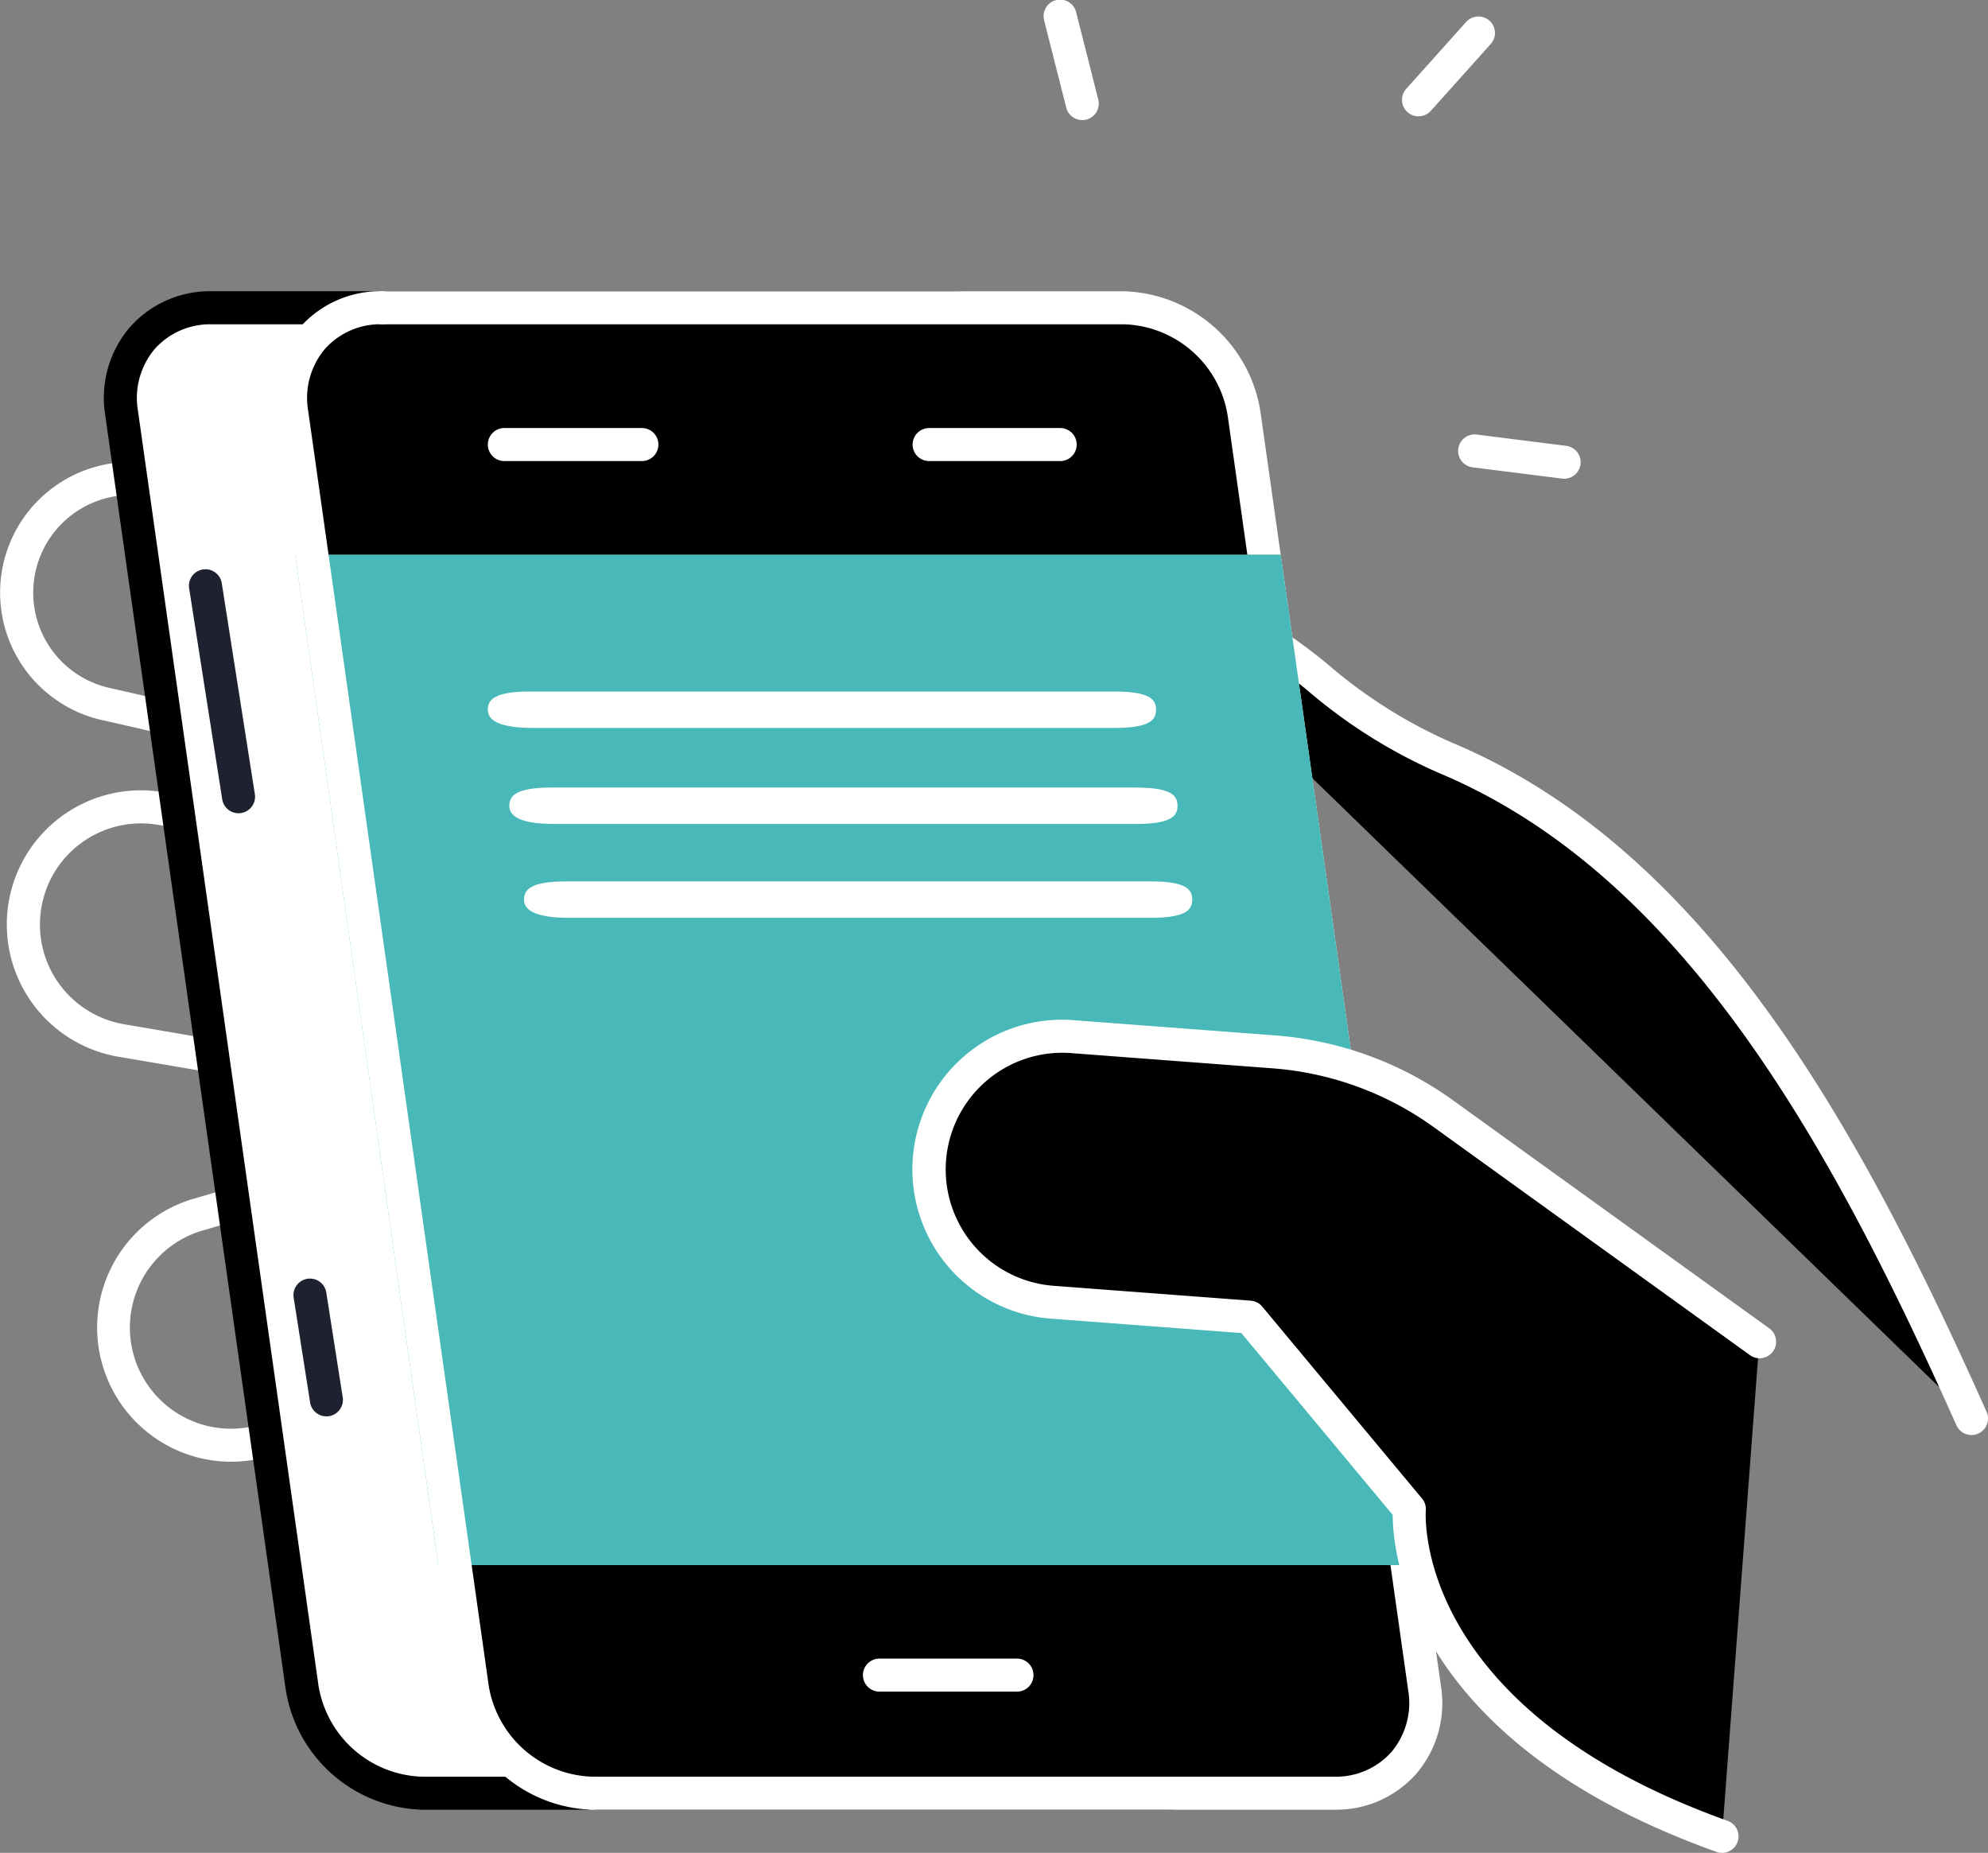
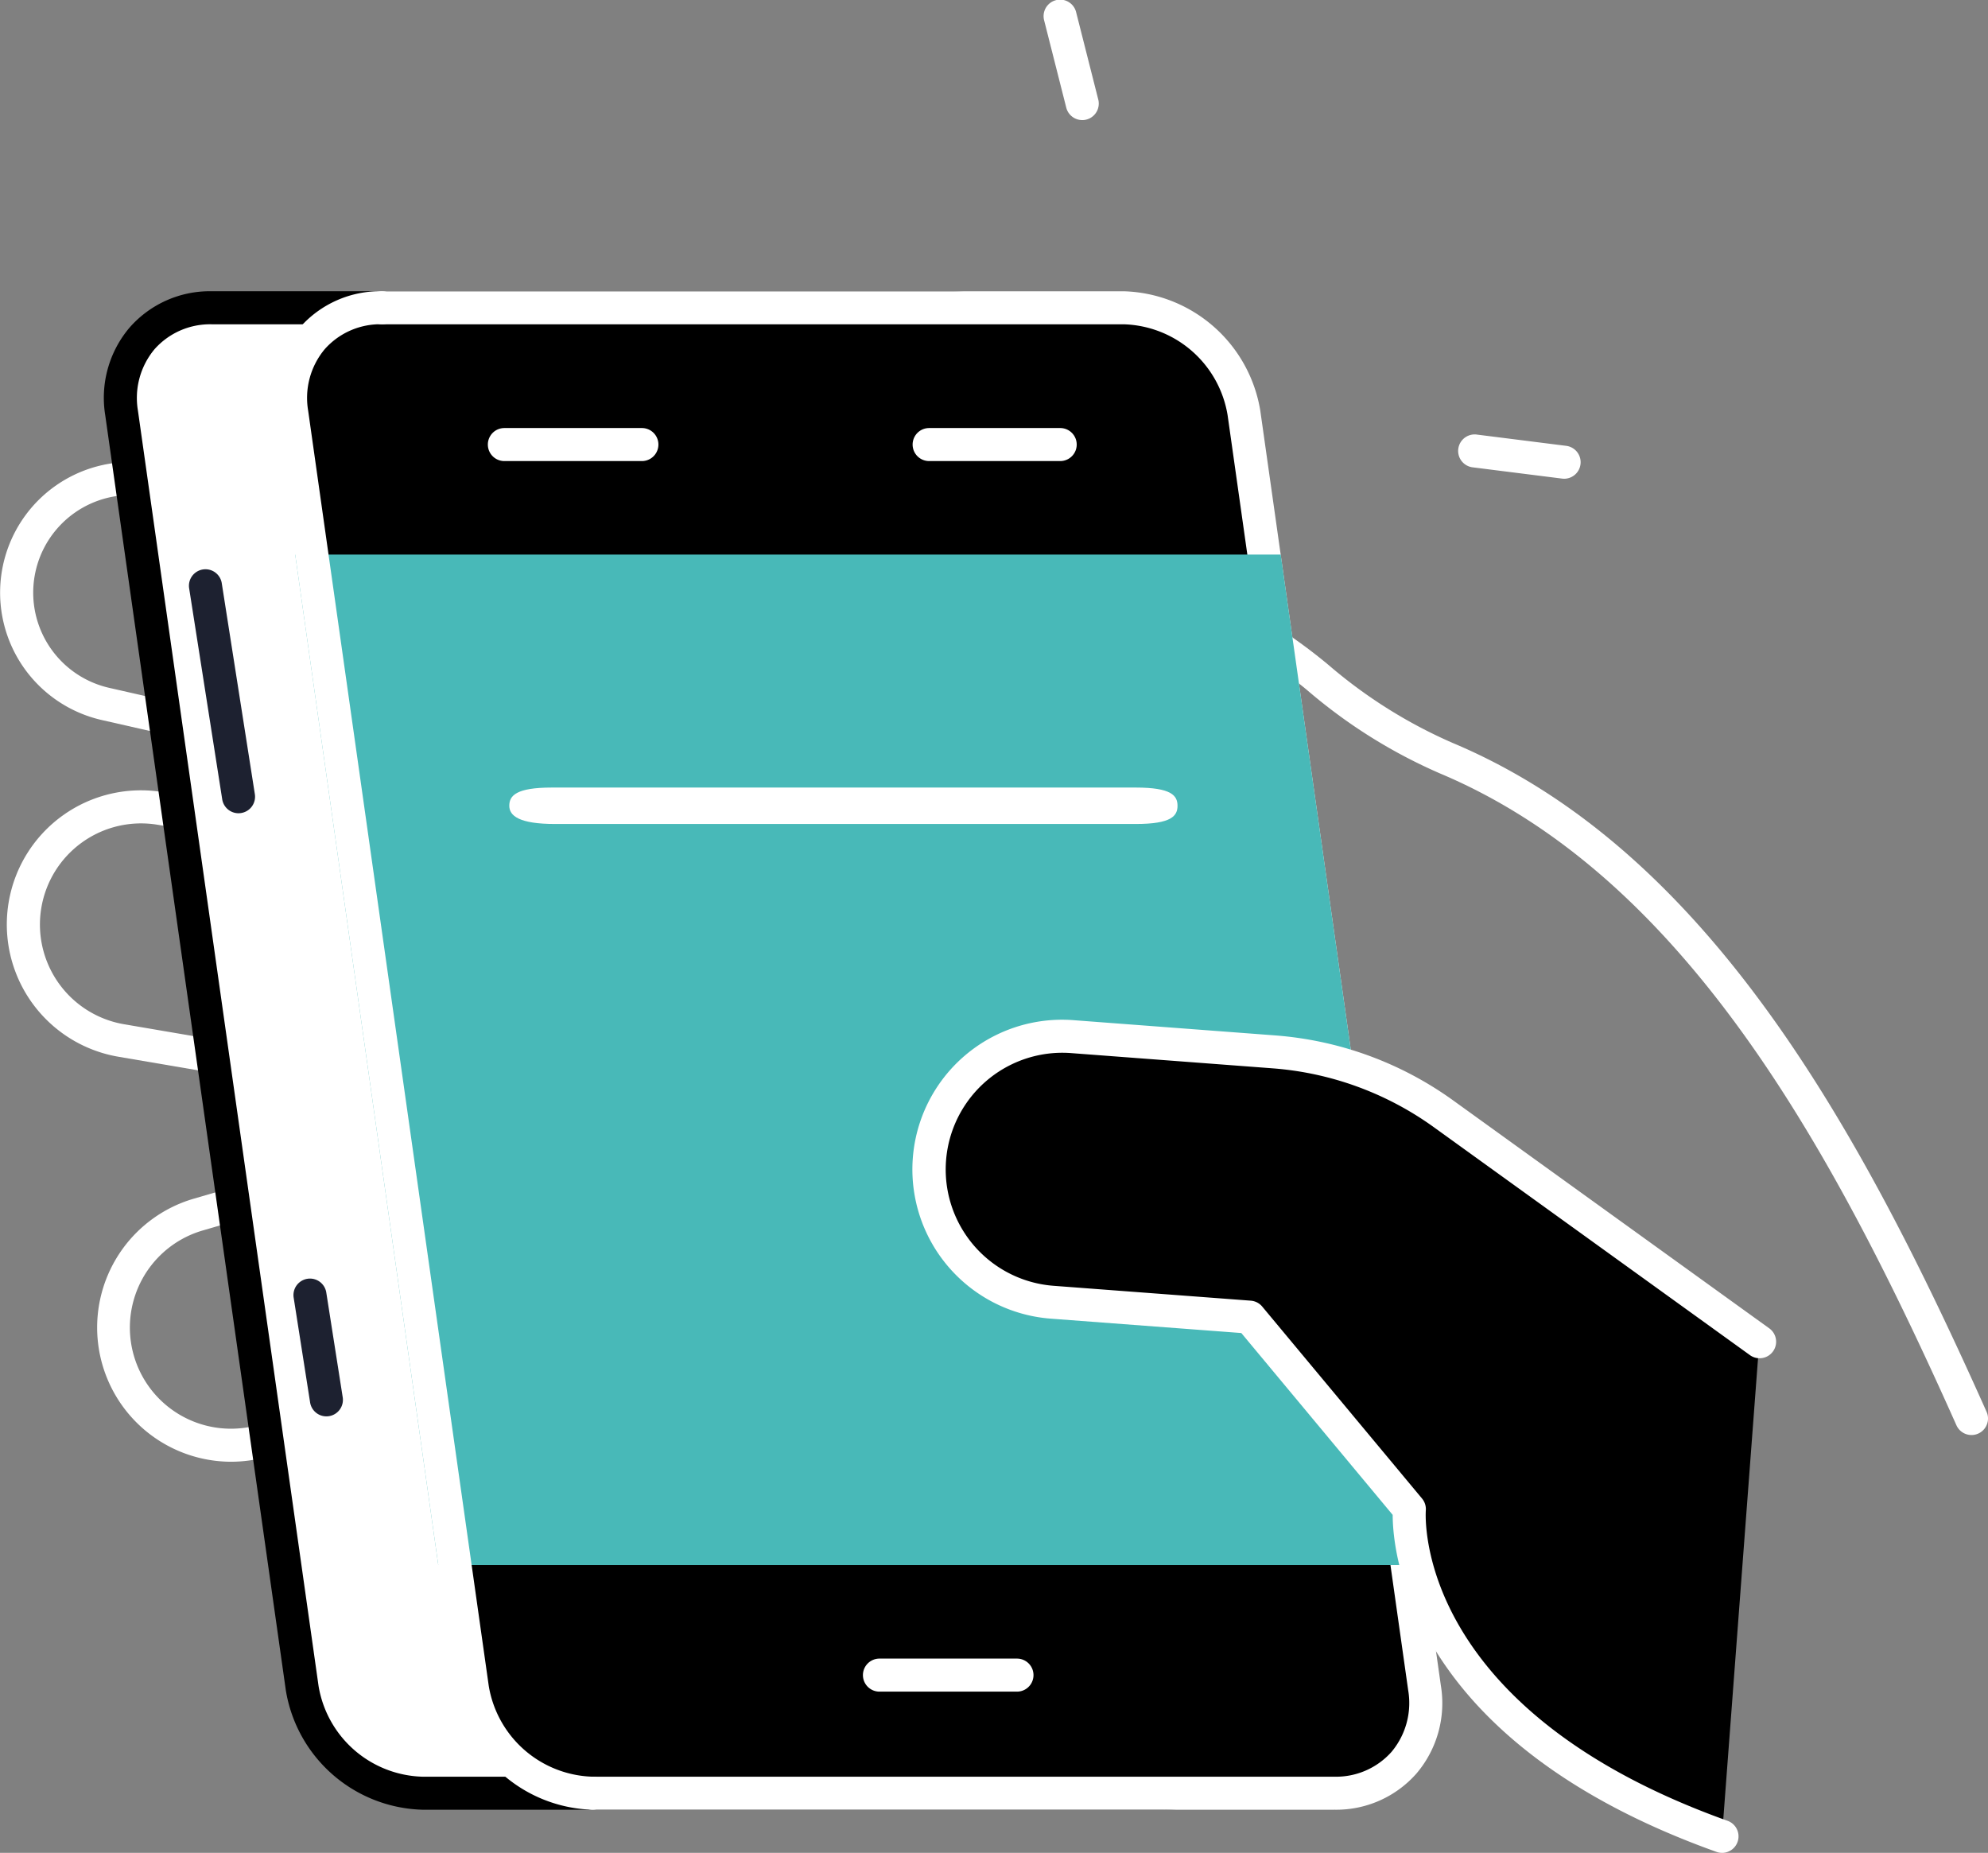
<svg xmlns="http://www.w3.org/2000/svg" width="182.844" height="170.397" viewBox="0 0 182.844 170.397">
  <rect x="0" y="0" width="182.844" height="170.397" fill="#808080" stroke="none" />
  <g id="Group_1881" data-name="Group 1881" transform="translate(-845.543 -2844.513)">
    <g id="Group_1826" data-name="Group 1826" transform="translate(1634 8422.881)">
-       <path id="Path_5129" data-name="Path 5129" d="M213.82,11.68a1.518,1.518,0,0,1-1.13-2.532L218.2,3a1.518,1.518,0,1,1,2.261,2.027l-5.514,6.149a1.513,1.513,0,0,1-1.131.5" transform="translate(-871.809 -5579.348)" fill="#fff" />
      <path id="Path_5130" data-name="Path 5130" d="M230.59,69.855a1.582,1.582,0,0,1-.192-.012L222.2,68.81a1.519,1.519,0,1,1,.38-3.013l8.194,1.033a1.519,1.519,0,0,1-.188,3.025" transform="translate(-875.175 -5604.196)" fill="#fff" />
      <path id="Path_5131" data-name="Path 5131" d="M161.588,11.044A1.519,1.519,0,0,1,160.116,9.9l-2.029-8.005a1.519,1.519,0,1,1,2.944-.746l2.029,8.005a1.52,1.52,0,0,1-1.473,1.892" transform="translate(-850.505 -5578.368)" fill="#fff" />
      <path id="Path_5132" data-name="Path 5132" d="M66.983,153.654a1.564,1.564,0,0,1-.258-.022l-55.367-9.457a12.338,12.338,0,0,1,4.074-24.338l49.644,8.143a1.518,1.518,0,0,1-.492,3l-49.643-8.143a9.3,9.3,0,0,0-3.072,18.348l55.367,9.457a1.518,1.518,0,0,1-.254,3.015" transform="translate(-788.887 -5625.354)" fill="#fff" />
      <path id="Path_5133" data-name="Path 5133" d="M27.02,196.532A12.343,12.343,0,0,1,23.6,172.341l48.291-14.1a1.518,1.518,0,1,1,.852,2.915l-48.291,14.1a9.3,9.3,0,0,0,5.154,17.874l54.022-15.385a1.518,1.518,0,0,1,.831,2.921L30.442,196.051a12.48,12.48,0,0,1-3.421.481" transform="translate(-794.239 -5640.471)" fill="#fff" />
      <path id="Path_5134" data-name="Path 5134" d="M117.539,81.891a46.561,46.561,0,0,0-16.571-.53L82.319,84.119,14.768,72.593a10.5,10.5,0,0,0-4.094,20.583L59.21,104.218Z" transform="translate(-789.439 -5606.809)" fill="none" />
      <path id="Path_5135" data-name="Path 5135" d="M58.229,104.755a1.506,1.506,0,0,1-.338-.038L9.354,93.674a12.016,12.016,0,0,1,4.687-23.561L81.354,81.6l18.409-2.723a47.961,47.961,0,0,1,17.111.547,1.519,1.519,0,0,1-.636,2.97,44.944,44.944,0,0,0-16.031-.513L81.559,84.639a1.517,1.517,0,0,1-.477,0L13.53,73.107a8.979,8.979,0,0,0-3.5,17.606l48.536,11.042a1.519,1.519,0,0,1-.335,3" transform="translate(-788.457 -5605.826)" fill="#fff" />
-       <path id="Path_5136" data-name="Path 5136" d="M246.671,164.4c-12.2-27.329-26.186-51.414-48.287-60.721a47.058,47.058,0,0,1-11.816-7.408,46.611,46.611,0,0,0-20.128-9.808Z" transform="translate(-853.802 -5612.315)" />
      <path id="Path_5137" data-name="Path 5137" d="M245.69,164.937a1.519,1.519,0,0,1-1.387-.9c-11.409-25.549-25.058-50.494-47.49-59.94a48.133,48.133,0,0,1-12.2-7.642,45.245,45.245,0,0,0-19.472-9.488,1.519,1.519,0,0,1,.636-2.97A48.309,48.309,0,0,1,186.56,94.124a45.124,45.124,0,0,0,11.432,7.174c23.4,9.855,37.421,35.383,49.084,61.5a1.519,1.519,0,0,1-1.385,2.139" transform="translate(-852.821 -5611.333)" fill="#fff" />
      <path id="Path_5138" data-name="Path 5138" d="M114.228,183.208H46a11.526,11.526,0,0,1-11.045-9.675L18.35,56.277a8.2,8.2,0,0,1,8.3-9.675H94.879a11.526,11.526,0,0,1,11.044,9.675l16.608,117.257a8.2,8.2,0,0,1-8.3,9.675" transform="translate(-795.623 -5596.665)" fill="#fff" />
      <path id="Path_5139" data-name="Path 5139" d="M113.245,183.746H45.02a13.1,13.1,0,0,1-12.547-10.98L15.864,55.509a9.983,9.983,0,0,1,2.252-8.084A9.816,9.816,0,0,1,25.672,44.1H93.9a13.1,13.1,0,0,1,12.548,10.98L123.053,172.34a9.982,9.982,0,0,1-2.251,8.083,9.817,9.817,0,0,1-7.557,3.322M25.672,47.14a6.826,6.826,0,0,0-5.263,2.277,6.994,6.994,0,0,0-1.538,5.667L35.479,172.34a9.975,9.975,0,0,0,9.541,8.369h68.225a6.827,6.827,0,0,0,5.264-2.277,6.992,6.992,0,0,0,1.537-5.666L103.438,55.509A9.975,9.975,0,0,0,93.9,47.14Z" transform="translate(-794.641 -5595.684)" />
      <path id="Path_5140" data-name="Path 5140" d="M140,183.208H71.776a11.526,11.526,0,0,1-11.045-9.675L44.123,56.277a8.2,8.2,0,0,1,8.3-9.675h68.225A11.526,11.526,0,0,1,131.7,56.277L148.3,173.533a8.2,8.2,0,0,1-8.3,9.675" transform="translate(-805.742 -5596.665)" />
      <path id="Path_5142" data-name="Path 5142" d="M144.45,183.746H76.226a1.518,1.518,0,0,1,0-3.037H144.45a6.826,6.826,0,0,0,5.263-2.277,6.993,6.993,0,0,0,1.538-5.666L134.643,55.509A9.975,9.975,0,0,0,125.1,47.14H56.876a1.518,1.518,0,1,1,0-3.037H125.1a13.1,13.1,0,0,1,12.548,10.98L154.258,172.34a9.983,9.983,0,0,1-2.252,8.083,9.815,9.815,0,0,1-7.556,3.322" transform="translate(-810.191 -5595.684)" fill="#fff" />
      <path id="Path_5143" data-name="Path 5143" d="M147.883,176.363H60.309L47.577,86.47H135.15Z" transform="translate(-807.136 -5612.317)" fill="#48b9b8" />
      <path id="Path_5144" data-name="Path 5144" d="M148.5,176.9H57.86L44.7,83.97h90.64Zm-88-3.037H145L132.7,87.007H48.2Z" transform="translate(-806.006 -5611.335)" fill="#48b9b8" />
      <path id="Path_5145" data-name="Path 5145" d="M88.042,67.847H75.392a1.518,1.518,0,1,1,0-3.037h12.65a1.518,1.518,0,0,1,0,3.037" transform="translate(-817.461 -5603.813)" fill="#fff" />
-       <path id="Path_5274" data-name="Path 5274" d="M129.381,68.16H78.07c-3.284,0-4.2-.75-4.2-1.675s.621-1.675,3.905-1.675H131.5c3.286,0,3.83.75,3.83,1.675s-.544,1.675-3.83,1.675" transform="translate(-817.461 -5579.583)" fill="#fff" />
      <path id="Path_5275" data-name="Path 5275" d="M129.381,68.16H78.07c-3.284,0-4.2-.75-4.2-1.675s.621-1.675,3.905-1.675H131.5c3.286,0,3.83.75,3.83,1.675s-.544,1.675-3.83,1.675" transform="translate(-815.486 -5570.751)" fill="#fff" />
-       <path id="Path_5276" data-name="Path 5276" d="M129.381,68.16H78.07c-3.284,0-4.2-.75-4.2-1.675s.621-1.675,3.905-1.675H131.5c3.286,0,3.83.75,3.83,1.675s-.544,1.675-3.83,1.675" transform="translate(-814.131 -5562.122)" fill="#fff" />
      <path id="Path_5146" data-name="Path 5146" d="M151.767,67.847H139.712a1.518,1.518,0,1,1,0-3.037h12.055a1.518,1.518,0,1,1,0,3.037" transform="translate(-842.713 -5603.813)" fill="#fff" />
      <path id="Path_5147" data-name="Path 5147" d="M144.839,254.166h-12.65a1.518,1.518,0,1,1,0-3.037h12.65a1.518,1.518,0,1,1,0,3.037" transform="translate(-839.76 -5676.964)" fill="#fff" />
      <path id="Path_5148" data-name="Path 5148" d="M70.794,183.746a13.1,13.1,0,0,1-12.548-10.98L41.638,55.509a9.984,9.984,0,0,1,2.25-8.084A9.82,9.82,0,0,1,51.446,44.1a1.518,1.518,0,1,1,0,3.037,6.826,6.826,0,0,0-5.264,2.277,6.991,6.991,0,0,0-1.537,5.666L61.253,172.34a9.976,9.976,0,0,0,9.542,8.369,1.518,1.518,0,1,1,0,3.037" transform="translate(-804.76 -5595.684)" fill="#fff" />
      <path id="Path_5149" data-name="Path 5149" d="M33.175,108.66a1.519,1.519,0,0,1-1.5-1.283L28.641,88.022a1.519,1.519,0,1,1,3-.47l3.036,19.353a1.519,1.519,0,0,1-1.265,1.735,1.5,1.5,0,0,1-.237.019" transform="translate(-799.694 -5612.238)" fill="#1d2130" />
      <path id="Path_5150" data-name="Path 5150" d="M47.465,206.233a1.519,1.519,0,0,1-1.5-1.283l-1.518-9.677a1.519,1.519,0,0,1,3-.471l1.518,9.676a1.519,1.519,0,0,1-1.265,1.736,1.574,1.574,0,0,1-.237.018" transform="translate(-805.901 -5654.345)" fill="#1d2130" />
      <path id="Path_5151" data-name="Path 5151" d="M213.616,230.478c-30.212-10.812-28.757-30.094-28.757-30.094l-14.7-17.657-18.134-1.368a12.247,12.247,0,1,1,1.843-24.424l18.521,1.4a30.641,30.641,0,0,1,15.617,5.7l29.042,20.939Z" transform="translate(-843.695 -5639.968)" />
      <path id="Path_5152" data-name="Path 5152" d="M212.633,231.016a1.508,1.508,0,0,1-.511-.09c-28.207-10.094-29.77-27.379-29.778-30.992l-13.921-16.723-17.493-1.32A13.765,13.765,0,1,1,153,154.439l18.521,1.4a32.14,32.14,0,0,1,16.391,5.983l29.042,20.939a1.519,1.519,0,1,1-1.776,2.464l-29.042-20.939a29.107,29.107,0,0,0-14.843-5.419l-18.521-1.4a10.728,10.728,0,1,0-1.614,21.4l18.134,1.368a1.518,1.518,0,0,1,1.053.542l14.7,17.656a1.521,1.521,0,0,1,.347,1.087c-.049.736-.884,18.3,27.754,28.55a1.519,1.519,0,0,1-.511,2.949" transform="translate(-842.711 -5638.987)" fill="#fff" />
    </g>
  </g>
</svg>